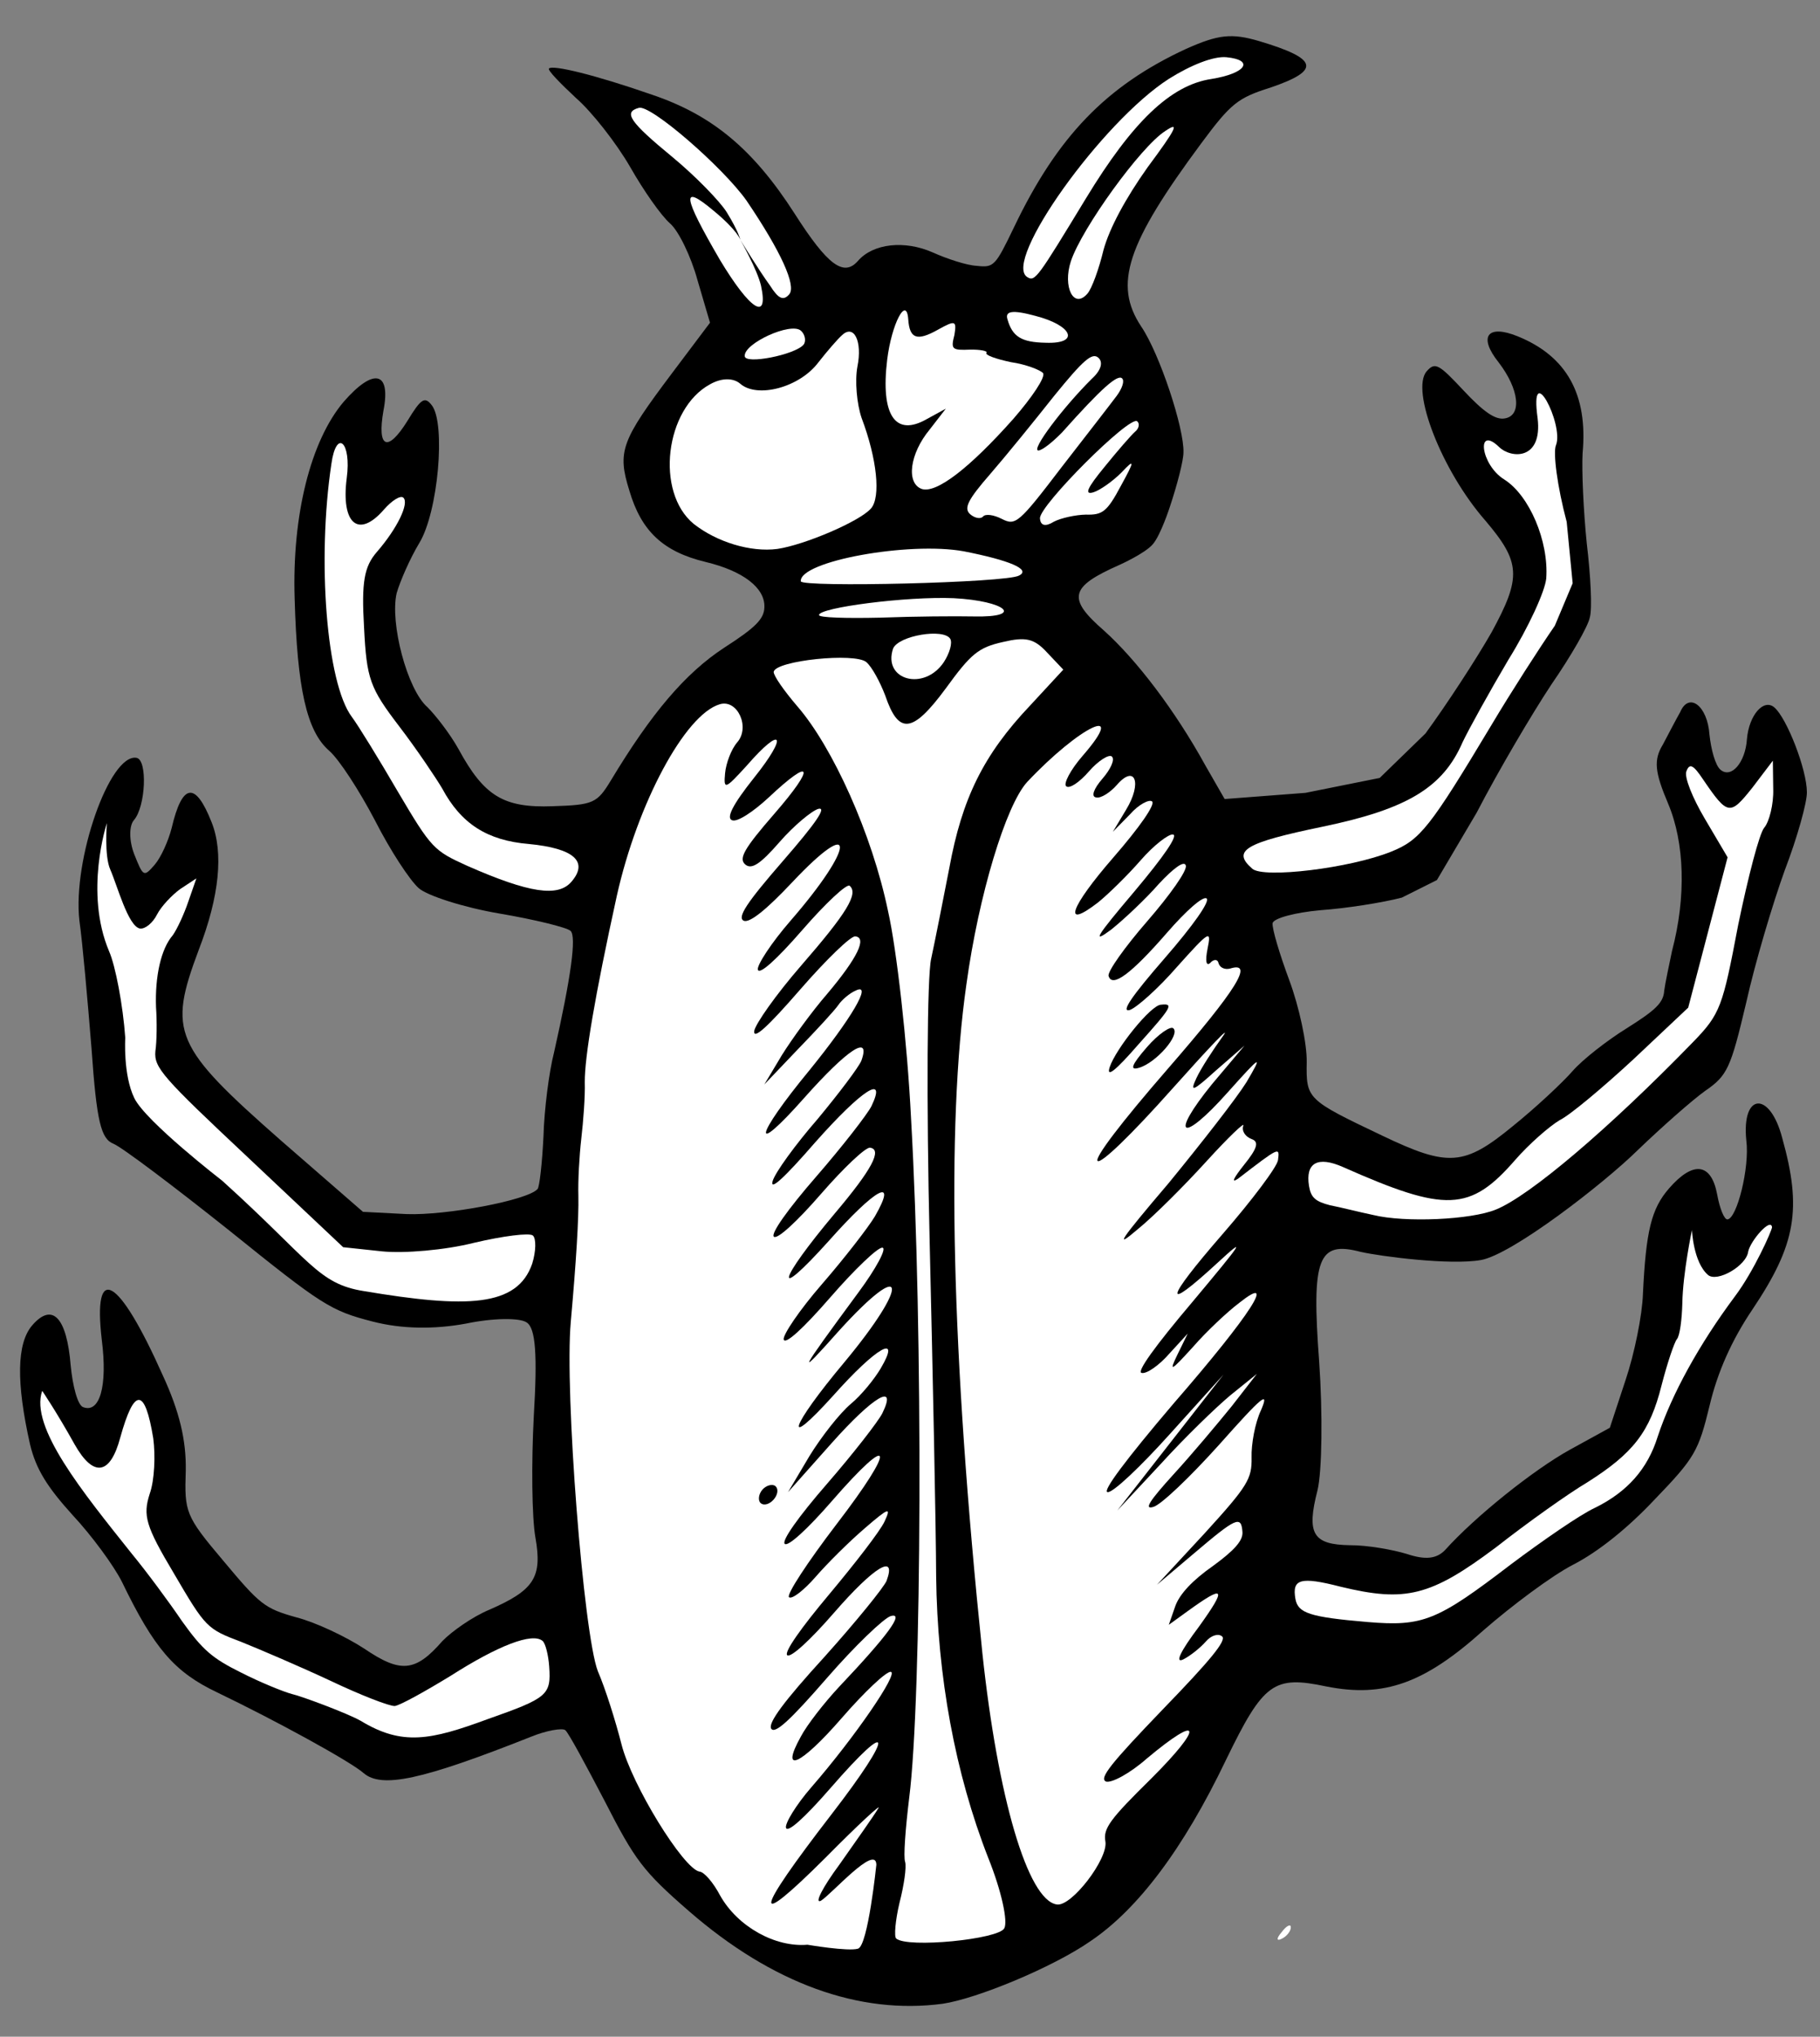
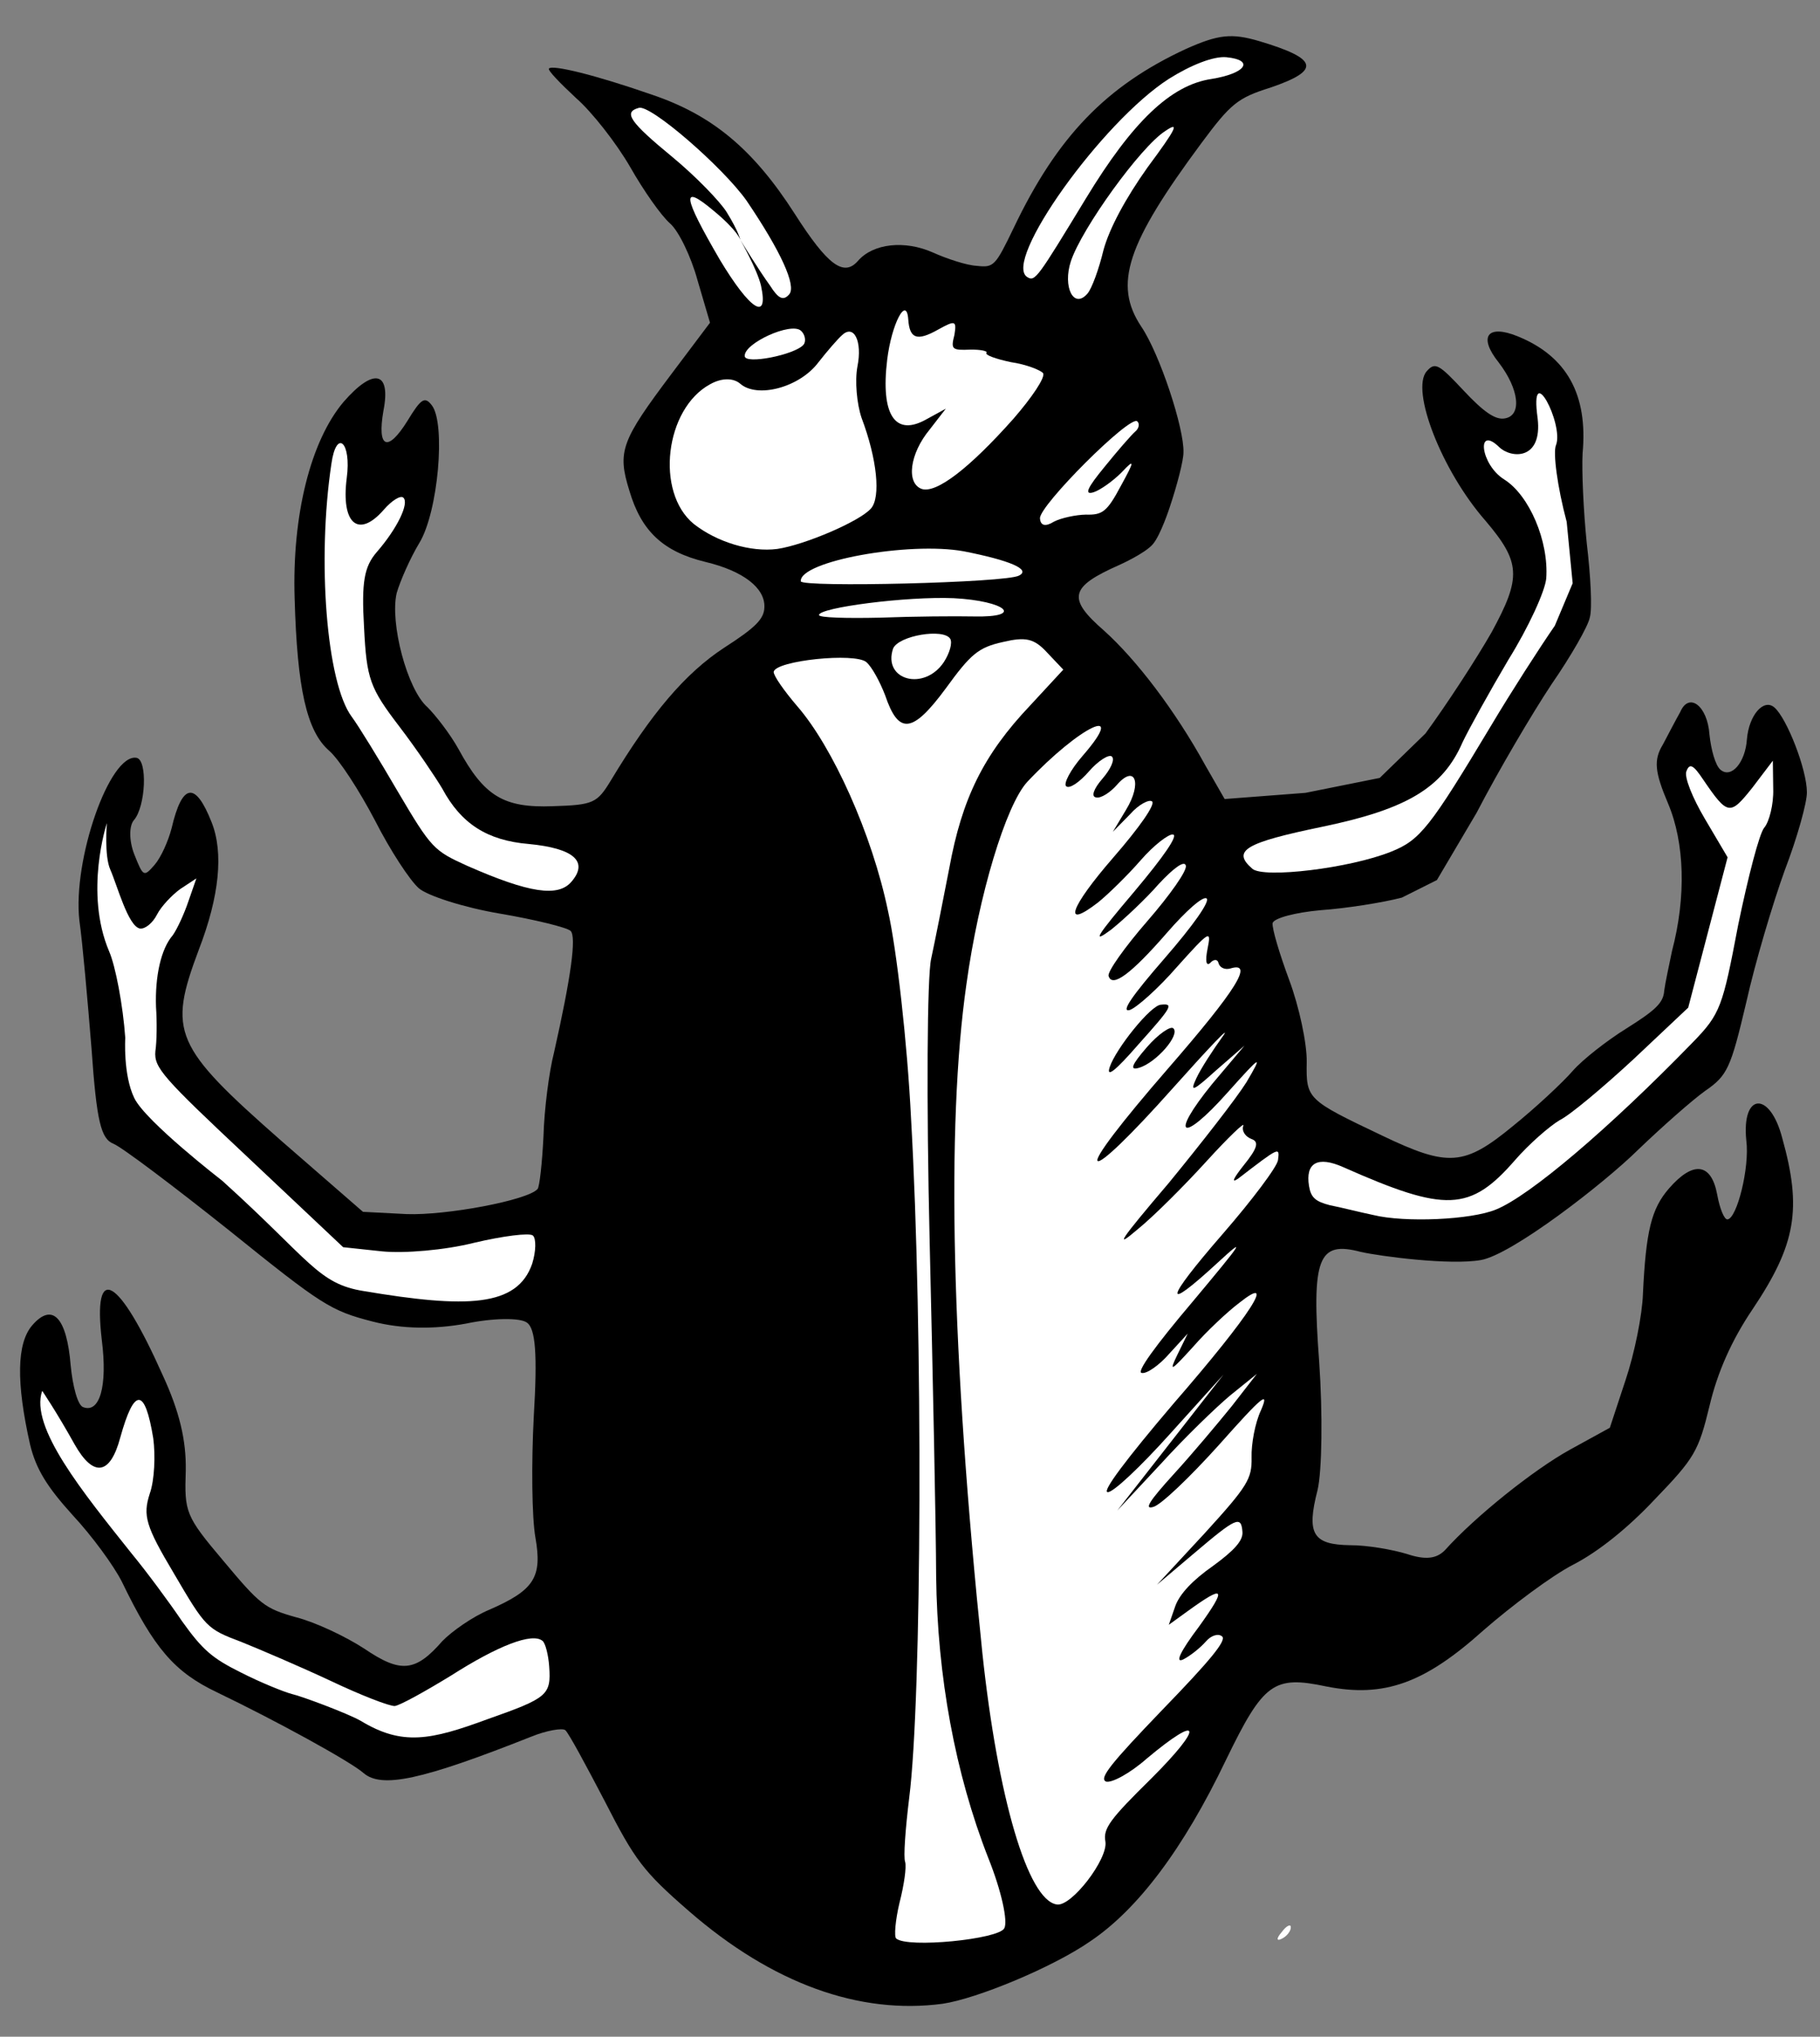
<svg xmlns="http://www.w3.org/2000/svg" version="1.1" viewBox="49.5 60.75 265.5 297" width="265.5" height="297">
  <rect x="49.5" y="60.75" width="265.5" height="297" fill="#808080" stroke="none" />
  <defs>
    <clipPath id="artboard_clip_path">
      <path d="M 49.5 60.75 L 315 60.75 L 315 346.5 L 299.915 357.75 L 49.5 357.75 Z" />
    </clipPath>
  </defs>
  <g id="Beetle" stroke="none" stroke-opacity="1" fill-opacity="1" stroke-dasharray="none" fill="none">
    <title>Beetle</title>
    <g id="Beetle_Art" clip-path="url(#artboard_clip_path)">
      <title>Art</title>
      <g id="Group_113">
        <g id="Graphic_139">
          <path d="M 233.197 66.748 C 229.165 65.559 227.244 65.77 222.515 67.882 C 210.891 73.262 203.743 80.652 197.395 93.948 C 194.691 99.556 194.476 99.803 191.978 99.514 C 190.581 99.456 187.649 98.5 185.571 97.562 C 181.496 95.756 176.884 96.234 174.663 98.789 C 172.585 101.179 170.216 99.41 165.435 91.925 C 159.352 82.44 153.356 77.518 144.634 74.566 C 136.302 71.665 130.081 70.165 129.579 70.742 C 129.364 70.989 131.199 72.873 133.518 75.034 C 135.826 77.04 139.396 81.591 141.421 85.088 C 143.364 88.513 145.945 92.204 147.264 93.35 C 148.5 94.425 150.31 98.169 151.246 101.588 L 153.075 107.808 L 147.478 115.245 C 140.113 125.05 139.521 126.562 141.318 132.321 C 143.042 138.161 146.196 141.192 152.417 142.693 C 157.929 144.011 161.122 146.497 161.008 149.292 C 160.972 150.998 159.743 152.245 155.15 155.198 C 149.449 158.926 144.516 164.768 138.619 174.548 C 136.606 177.863 136.082 178.132 130.134 178.315 C 122.953 178.585 120.122 176.848 116.39 169.986 C 115.15 167.75 113.025 165.034 111.86 163.877 C 108.892 161.297 106.354 151.565 107.367 147.236 C 107.865 145.498 109.334 142.144 110.652 139.962 C 113.432 135.432 114.541 122.503 112.498 119.858 C 111.477 118.536 110.953 118.805 108.94 122.12 C 106.017 126.815 104.494 126.07 105.432 120.662 C 106.574 114.853 103.983 114.338 99.612 119.366 C 94.822 125.043 92.093 135.84 92.482 148.045 C 92.853 161.103 94.219 167.356 97.517 170.222 C 99 171.512 101.954 176.105 104.187 180.362 C 106.431 184.773 109.291 189.14 110.61 190.287 C 111.846 191.362 117.154 193.081 122.325 193.958 C 127.496 194.835 132.144 195.981 132.721 196.483 C 133.627 197.271 132.804 203.212 130.322 214.225 C 129.592 217.063 128.89 222.531 128.78 226.487 C 128.587 230.372 128.208 233.805 127.921 234.134 C 126.488 235.783 114.566 238.01 108.822 237.792 L 102.451 237.464 L 90.581 227.145 C 74.826 213.305 73.987 211.274 78.49 199.268 C 81.506 191.47 82.143 185.078 80.361 180.634 C 78.009 174.683 76.089 174.895 74.538 181.506 C 74.051 183.398 72.98 185.796 72.048 186.867 C 70.472 188.681 70.39 188.609 69.074 185.295 C 68.317 183.335 68.321 181.167 69.037 180.342 C 70.757 178.364 71.053 171.531 69.409 171.258 C 65.492 170.603 60.076 186.156 61.081 194.989 C 61.533 198.132 62.28 206.596 62.847 213.601 C 63.601 224.387 64.236 226.82 66.067 227.543 C 67.343 228.074 74.944 233.813 82.897 240.147 C 96.515 251.117 97.73 251.884 103.88 253.467 C 108.137 254.563 112.863 254.619 117.525 253.752 C 121.417 252.937 125.362 252.894 126.34 253.6 C 127.638 254.438 127.907 258.29 127.371 267.231 C 127.003 274.147 127.09 282.037 127.603 284.943 C 128.629 290.756 127.443 292.619 120.907 295.476 C 118.424 296.501 115.4 298.648 114.028 300.06 C 110.087 304.594 107.93 304.745 102.647 301.166 C 99.97 299.418 95.566 297.326 92.728 296.595 C 88.069 295.295 87.41 294.722 82.087 288.358 C 76.518 281.78 76.403 281.246 76.599 275.194 C 76.677 270.776 75.687 266.587 73.225 261.262 C 66.797 246.847 63.009 244.712 64.351 256.154 C 65.216 262.983 64.016 266.861 61.63 265.944 C 60.838 265.69 60.099 262.877 59.812 259.878 C 59.245 252.872 57.152 250.618 54.214 253.998 C 51.921 256.636 51.857 262.369 53.88 271.363 C 54.755 275.018 56.407 277.612 60.098 281.69 C 62.944 284.742 66.113 289.088 67.281 291.407 C 71.988 301.142 74.937 304.575 81.184 307.544 C 89.756 311.667 100.543 317.571 102.521 319.291 C 105.159 321.584 111.032 320.321 126.927 314.023 C 129.184 313.091 131.556 312.693 131.969 313.051 C 132.463 313.481 134.954 318.107 137.725 323.41 C 142.12 332.006 143.317 333.625 149.994 339.429 C 162.193 350.034 174.897 354.565 187.016 352.943 C 191.997 352.208 203.058 347.641 208.522 343.853 C 215.473 339.186 222.133 330.359 228.349 317.382 C 233.829 306.083 235.306 305.051 243.007 306.68 C 251.406 308.338 257.297 306.223 265.892 298.499 C 270.052 294.879 275.864 290.524 279.003 288.911 C 282.665 287.029 286.989 283.553 290.88 279.41 C 296.727 273.349 297.279 272.382 298.901 265.688 C 300.036 260.886 302.107 256.173 305.195 251.622 C 311.504 242.2 312.381 237.029 309.491 226.702 C 307.691 219.783 303.531 220.074 304.252 227.069 C 304.758 230.982 302.882 238.468 301.495 238.565 C 301.033 238.597 300.38 237.017 300.004 234.953 C 299.136 230.291 296.484 230.012 292.973 234.051 C 290.393 237.018 289.613 240.247 289.17 249.413 C 289.077 252.517 287.924 258.171 286.642 261.977 L 284.342 268.951 L 278.527 272.145 C 273.235 275.07 264.729 281.858 260.275 286.814 C 259.046 288.062 257.434 288.252 254.739 287.356 C 252.682 286.726 248.919 286.06 246.443 286.078 C 241.018 285.993 240.057 284.435 241.701 278.049 C 242.36 275.293 242.466 266.847 241.938 259.297 C 240.8 244.125 241.789 241.656 248.02 243.31 C 250.93 243.958 260.992 245.279 265.52 244.496 C 270.049 243.713 283.405 233.404 288.475 228.404 C 291.957 225.064 296.332 221.197 298.249 219.824 C 301.499 217.584 301.968 216.544 304.238 206.941 C 305.534 201.121 308.106 192.502 309.858 187.657 C 311.692 182.884 313.113 177.752 313.088 176.283 C 313.087 172.954 310.166 165.494 308.352 163.918 C 306.786 162.556 304.637 165.029 304.34 168.534 C 304.114 171.956 302.036 174.346 300.47 172.985 C 299.728 172.34 299.105 170.061 298.871 167.832 C 298.58 163.672 295.882 161.615 294.617 164.568 C 294.066 165.536 292.973 167.625 292.085 169.313 C 290.695 171.578 290.896 173.345 292.842 177.931 C 295.255 183.646 295.496 191.526 293.415 199.414 C 293.011 201.377 292.423 204.051 292.273 205.222 C 292.166 207.011 290.926 208.104 286.773 210.717 C 283.953 212.462 280.356 215.269 278.923 216.917 C 277.49 218.566 273.567 222.247 270.195 224.96 C 263.094 230.798 260.783 230.96 251.171 226.367 C 240.119 221.102 240.037 221.03 240.122 215.605 C 240.164 212.892 239.017 207.553 237.586 203.705 C 236.156 199.856 235.045 196.14 235.145 195.359 C 235.327 194.65 238.366 193.818 242.136 193.477 C 245.834 193.218 251.194 192.379 254.007 191.64 L 259.114 189.083 L 264.91 179.265 C 268.116 173.08 273.031 164.762 275.832 160.54 C 278.645 156.472 281.199 152.036 281.421 150.781 C 281.797 149.517 281.535 144.657 280.975 139.974 C 280.487 135.208 280.231 129.342 280.367 126.855 C 281.161 118.284 278.061 112.694 270.89 109.789 C 266.507 108.005 265.085 109.808 268.139 113.62 C 271.121 117.515 271.544 121.356 269.018 121.765 C 267.642 122.016 265.932 120.82 263.004 117.695 C 259.406 113.844 258.84 113.496 257.621 114.897 C 255.257 117.618 259.795 129.378 266.189 136.672 C 271.336 142.738 271.487 144.896 267.095 152.945 C 264.888 156.815 260.553 163.466 257.444 167.71 L 250.772 174.19 L 239.933 176.366 L 228.151 177.268 L 225.33 172.355 C 220.896 164.304 215.272 156.955 210.563 152.717 C 205.123 147.988 205.549 146.332 212.833 143.113 C 212.833 143.113 216.501 141.469 217.663 140.124 C 218.825 138.779 220.142 134.705 220.142 134.705 C 221.231 131.455 222.144 127.907 222.141 126.746 C 222.283 123.252 218.652 112.281 215.978 108.364 C 211.91 102.223 213.822 96.36 224.789 81.581 C 229.034 75.864 230.059 75.019 234.832 73.524 C 242.242 70.992 241.815 69.319 233.197 66.748 Z" fill="black" />
        </g>
        <g id="Graphic_138">
          <path d="M 226.228 72.267 L 226.228 72.267 C 231.28 71.449 232.538 69.503 228.406 69.095 C 226.535 68.917 223.221 70.232 220.032 72.236 C 210.25 78.494 195.655 98.947 199.371 101.164 C 200.504 101.859 200.851 101.293 207.934 89.65 C 214.669 78.572 220.251 73.15 226.228 72.267 Z" fill="#FFFFFF" />
        </g>
        <g id="Graphic_137">
          <path d="M 276.49 125.655 L 276.49 125.655 C 277.672 122.631 272.582 112.867 273.808 121.749 C 274.529 127.853 269.979 127.648 268.204 125.952 C 264.811 122.654 265.464 128.517 268.944 130.673 C 272.589 132.973 275.456 139.663 275.063 145.11 C 274.884 146.981 272.466 152.259 269.543 156.954 C 266.774 161.638 263.75 167.114 262.873 168.956 C 260.007 175.582 254.808 178.733 242.446 181.3 C 231.151 183.639 229.141 184.786 232.191 187.437 C 233.839 188.87 246.431 187.37 252.455 184.936 C 256.672 183.247 258.094 181.445 267.108 166.415 C 269.949 161.648 274.069 155.244 276.318 151.99 L 278.918 145.802 L 278.047 136.85 C 276.684 131.758 276.021 126.695 276.49 125.655 Z" fill="#FFFFFF" />
        </g>
        <g id="Graphic_136">
          <path d="M 210.475 97.214 C 209.816 99.969 208.778 102.829 208.133 103.571 C 206.127 105.879 204.503 102.586 205.713 98.863 C 207.311 94.029 215.923 82.123 219.481 79.861 C 221.624 78.395 221.155 79.435 216.909 85.151 C 213.667 89.713 211.339 94.057 210.475 97.214 Z" fill="#FFFFFF" />
        </g>
        <g id="Graphic_135">
          <path d="M 306.868 181.441 L 306.868 181.441 C 307.585 180.616 308.254 178.015 308.175 175.775 L 308.121 171.676 L 305.143 175.6 C 301.869 179.7 301.561 179.721 297.937 174.401 C 296.554 172.33 295.987 171.982 295.529 173.176 C 295.12 173.978 296.425 177.139 298.182 180.113 L 301.519 185.763 L 298.647 196.725 L 295.774 207.687 L 287.785 215.214 C 283.349 219.317 278.523 223.371 277.025 224.095 C 275.538 224.973 272.546 227.582 270.54 229.89 C 263.948 237.474 260.393 237.568 245.453 230.948 C 241.697 229.275 239.913 230.329 240.458 233.697 C 240.731 235.381 241.39 235.955 243.519 236.503 C 245.009 236.785 247.847 237.516 249.811 237.921 C 254.459 239.067 264.106 238.624 267.717 237.133 C 272.612 235.165 284.16 225.377 296.438 212.75 C 300.483 208.597 300.798 207.568 303.061 195.642 C 304.508 188.651 306.151 182.265 306.868 181.441 Z" fill="#FFFFFF" />
        </g>
        <g id="Graphic_134">
-           <path d="M 202.053 110.732 C 198.487 110.671 197.19 109.833 196.473 107.328 C 196.079 106.117 197.147 105.888 200.54 106.812 C 205.98 108.212 207.098 110.921 202.053 110.732 Z" fill="#FFFFFF" />
-         </g>
+           </g>
        <g id="Graphic_133">
-           <path d="M 208.769 115.991 C 204.57 120.156 199.823 126.449 200.984 126.445 C 201.6 126.402 203.137 125.133 204.438 123.803 C 210.253 117.281 212.517 115.342 213.177 115.915 C 213.589 116.273 213.202 117.384 212.425 118.445 C 211.575 119.588 207.953 124.254 204.331 128.921 C 198.09 137.099 197.65 137.439 195.643 136.418 C 194.439 135.806 193.267 135.656 192.909 136.068 C 192.55 136.48 191.687 136.308 191.027 135.735 C 190.038 134.875 190.722 133.588 193.947 129.879 C 196.168 127.324 200.374 122.152 203.29 118.464 C 207.497 113.293 208.808 112.117 209.715 112.906 C 210.457 113.55 210.152 114.733 208.769 115.991 Z" fill="#FFFFFF" />
-         </g>
+           </g>
        <g id="Graphic_132">
          <path d="M 215.113 123.676 C 214.529 124.182 212.523 126.49 210.599 128.869 C 208.102 131.909 207.632 132.948 208.997 132.543 C 209.983 132.242 211.9 130.869 213.129 129.622 C 215.074 127.55 215.024 127.941 213.032 131.564 C 210.98 135.423 210.313 135.857 207.909 135.793 C 206.439 135.818 204.304 136.277 203.258 136.815 C 201.996 137.6 201.287 137.417 201.211 136.339 C 201.082 134.49 214.324 121.254 215.396 122.186 C 215.808 122.544 215.625 123.253 215.113 123.676 Z" fill="#FFFFFF" />
        </g>
        <g id="Graphic_131">
          <path d="M 197.332 121.823 C 190.944 129.005 186.096 132.751 183.957 132.049 C 181.652 131.203 182.203 126.907 185.131 123.373 L 187.474 120.345 L 184.715 121.854 C 180.1 124.499 177.942 121.321 178.922 113.201 C 179.563 107.969 181.748 103.79 181.996 107.334 C 182.19 110.108 183.229 110.577 186.357 108.81 C 188.891 107.394 189.055 107.537 188.733 109.573 C 188.185 111.701 188.35 111.845 191.052 111.733 C 192.521 111.708 193.621 111.941 193.406 112.188 C 193.12 112.518 194.786 113.098 196.986 113.563 C 199.176 113.875 201.326 114.731 201.667 115.172 C 202.018 115.766 200.055 118.691 197.332 121.823 Z" fill="#FFFFFF" />
        </g>
        <g id="Graphic_130">
          <path d="M 158.411 90.016 C 163.418 97.407 165.705 102.435 164.63 103.671 C 163.77 104.66 163.05 104.324 161.832 102.396 C 160.118 100.038 157.514 95.755 157.514 95.755 C 157.514 95.755 159.964 100.049 160.516 102.41 C 161.664 107.749 158.904 105.93 154.524 98.649 C 149.069 89.275 148.786 87.437 153.638 91.511 C 157.172 94.438 157.514 95.755 157.514 95.755 C 157.514 95.755 157.254 94.509 155.509 91.69 C 154.548 90.131 150.961 86.433 147.592 83.65 C 141.349 78.512 140.399 77.108 142.678 76.484 C 144.34 75.903 154.974 85.146 158.411 90.016 Z" fill="#FFFFFF" />
        </g>
        <g id="Graphic_129">
          <path d="M 174.58 114.201 C 174.186 116.319 174.494 119.626 175.179 121.669 C 177.459 127.703 178.001 133.239 176.568 134.888 C 174.92 136.784 166.876 140.211 162.891 140.799 C 158.978 141.305 154.072 139.79 150.714 137.16 C 145.048 132.524 146.519 120.344 153.083 116.788 C 154.796 115.817 156.502 115.852 157.491 116.712 C 159.964 118.862 166.123 117.27 168.885 113.593 C 170.164 111.955 171.741 110.142 172.325 109.636 C 174.066 107.966 175.328 110.51 174.58 114.201 Z" fill="#FFFFFF" />
        </g>
        <g id="Graphic_128">
          <path d="M 166.708 111.027 C 165.423 112.506 158.116 113.943 158.142 112.668 C 158.013 110.825 164.854 107.684 166.333 108.97 C 166.949 109.505 167.137 110.534 166.708 111.027 Z" fill="#FFFFFF" />
        </g>
        <g id="Graphic_127">
          <path d="M 198.156 144.681 C 196.372 145.735 166.382 146.439 166.318 145.514 C 166.113 142.587 182.091 139.689 190.089 141.142 C 196.762 142.456 199.951 143.782 198.156 144.681 Z" fill="#FFFFFF" />
        </g>
        <g id="Graphic_126">
-           <path d="M 302.589 249.791 L 302.589 249.791 C 305.352 246.114 307.962 240.252 308.002 239.707 C 307.822 238.249 304.885 241.656 304.531 243.23 C 304.291 245.337 299.973 247.806 298.654 246.66 C 296.511 244.797 296.32 240.118 296.32 240.118 C 296.32 240.118 294.996 246.374 294.918 250.792 C 294.853 253.197 294.553 255.54 294.123 256.035 C 293.765 256.447 292.737 259.461 291.884 262.772 C 290.19 269.548 287.776 272.659 281.029 276.925 C 278.352 278.505 272.304 282.799 267.754 286.369 C 258.191 293.541 254.536 294.416 245.086 292.135 C 239.173 290.613 237.962 291.007 238.475 293.913 C 238.852 295.977 240.518 296.557 249.007 297.28 C 257.106 297.952 259.137 297.113 269.94 288.848 C 274.501 285.433 279.965 281.644 282.14 280.64 C 286.931 278.292 289.869 274.913 291.323 270.243 C 293.368 264.062 297.352 256.815 302.589 249.791 Z" fill="#FFFFFF" />
-         </g>
+           </g>
        <g id="Graphic_125">
          <path d="M 191.528 150.642 C 188.969 150.588 182.856 150.629 177.914 150.819 C 173.045 150.928 168.934 150.828 168.984 150.437 C 168.909 149.359 181.798 147.683 188.632 147.98 C 196.247 148.376 199.049 150.812 191.528 150.642 Z" fill="#FFFFFF" />
        </g>
        <g id="Graphic_124">
          <path d="M 199.789 163.612 C 192.939 170.827 189.826 177.238 187.979 187.354 C 187.069 192.063 185.866 198.108 185.34 200.545 C 184.742 203.064 184.637 221.497 185.113 241.593 C 185.59 261.689 186.041 283.644 186.064 290.61 C 186.234 305.231 188.849 319.37 193.656 331.653 C 195.624 336.548 196.553 340.973 196.001 341.941 C 195.185 343.546 181.883 344.864 180.235 343.431 C 179.905 343.144 180.123 340.729 180.721 338.209 C 181.391 335.608 181.752 333.028 181.544 332.268 C 181.265 331.591 181.59 327.387 182.131 322.937 C 183.985 308.485 184.17 254.665 182.405 223.899 C 181.855 212.711 180.28 199.041 179.05 193.63 C 176.712 182.336 170.948 169.655 165.812 163.743 C 163.873 161.479 162.324 159.264 162.364 158.72 C 162.636 157.075 174.242 155.876 175.891 157.309 C 176.715 158.026 177.873 160.19 178.629 162.15 C 180.58 167.898 182.583 167.757 187.462 161.145 C 191.134 156.089 192.231 155.16 195.814 154.368 C 199.089 153.597 200.343 153.819 202.272 155.929 L 204.612 158.398 L 199.789 163.612 Z" fill="#FFFFFF" />
        </g>
        <g id="Graphic_123">
          <path d="M 207.427 170.975 C 205.636 173.036 204.615 175.043 205.027 175.401 C 205.521 175.831 206.997 174.799 208.359 173.232 C 209.72 171.666 211.279 170.706 211.691 171.064 C 212.186 171.494 211.512 172.934 210.294 174.336 C 209.076 175.737 208.618 176.93 209.399 177.031 C 210.108 177.213 211.513 176.263 212.444 175.192 C 215.096 172.142 216.142 174.933 213.781 178.814 L 211.84 182.047 L 214.369 179.47 C 215.587 178.069 217.157 177.262 217.569 177.621 C 218.064 178.05 215.742 181.387 211.944 185.756 C 205.567 193.092 204.407 196.425 209.695 192.339 C 211.16 191.153 213.987 188.4 215.922 186.174 C 217.785 184.031 219.988 182.329 220.616 182.44 C 221.397 182.54 219.362 185.547 214.93 190.811 C 209.352 197.395 208.728 198.445 211.598 196.309 C 213.505 194.782 216.7 191.772 218.563 189.628 C 220.724 187.31 222.272 186.195 222.48 186.955 C 222.759 187.632 220.151 191.298 216.855 195.09 C 213.559 198.882 211.022 202.465 211.22 203.071 C 211.729 204.816 214.455 202.845 219.758 196.745 C 222.552 193.53 225.032 191.344 225.526 191.774 C 226.021 192.204 223.556 195.705 219.4 200.486 C 214.599 206.009 212.983 208.367 214.277 208.044 C 215.262 207.743 218.469 204.887 221.192 201.754 C 226.004 196.386 226.229 196.292 225.653 199.12 C 225.309 200.847 225.446 201.689 226.03 201.184 C 226.531 200.607 227.147 200.564 227.273 201.252 C 227.47 201.857 228.19 202.194 228.95 201.986 C 232.512 200.885 229.864 205.096 219.833 216.636 C 212.954 224.55 209.128 229.617 209.622 230.047 C 210.117 230.477 214.398 226.384 220.5 219.532 C 225.956 213.421 229.274 209.937 227.862 211.894 C 226.451 213.851 224.703 216.528 224.029 217.969 C 223.019 220.13 223.542 219.861 226.892 216.839 L 231.052 213.22 L 226.333 218.814 C 219.988 226.613 221.913 227.562 228.588 220.05 C 233.542 214.516 233.768 214.423 231.346 218.541 C 229.885 220.888 224.769 227.44 219.989 233.27 C 212.835 241.667 211.996 242.965 215.357 240.098 C 217.776 238.148 222.261 233.654 225.497 230.098 C 228.732 226.543 231.2 224.203 230.864 224.923 C 230.609 225.715 231.208 226.525 232.082 226.851 C 233.193 227.238 232.95 228.184 230.954 230.646 C 229.46 232.531 229.052 233.334 230.087 232.642 C 236.186 227.957 236.186 227.957 235.935 229.91 C 235.846 230.846 232.163 235.748 227.863 240.694 C 219.336 250.503 219.075 252.302 227.076 244.93 C 231.44 240.908 230.877 241.722 223.518 250.52 C 217.94 257.104 215.26 260.853 216.041 260.953 C 216.751 261.136 218.596 259.845 220.029 258.197 L 222.763 255.218 L 221.273 258.264 C 219.987 260.909 220.284 260.734 223.519 257.178 C 225.526 254.87 228.578 252.025 230.269 250.745 C 235.844 246.329 232.083 252.321 220.69 265.428 C 213.678 273.66 210.282 278.233 211.063 278.333 C 211.773 278.516 215.839 274.67 220.149 269.878 L 227.981 261.202 L 220.236 271.111 L 212.49 281.021 L 218.828 274.229 C 222.278 270.426 226.846 266.004 228.967 264.23 L 232.851 261.094 L 229.157 265.842 C 227.09 268.387 223.303 272.91 220.641 275.805 C 217.191 279.608 216.353 280.905 217.718 280.5 C 218.786 280.271 223.067 276.178 227.306 271.468 C 233.694 264.286 234.718 263.44 233.454 266.393 C 232.576 268.235 232.021 271.371 232.079 273.302 C 232.14 276.395 231.517 277.445 225.262 284.308 L 218.279 291.841 L 223.761 287.2 C 229.826 282.053 230.575 281.691 230.748 284.157 C 230.834 285.389 229.616 286.791 226.448 289.102 C 223.496 291.167 221.622 293.156 220.97 294.905 L 220.003 297.682 L 222.73 295.711 C 228.183 291.768 228.524 292.209 224.432 297.914 C 221.598 301.674 220.864 303.351 222.136 302.72 C 223.182 302.182 224.648 300.996 225.436 300.089 C 226.153 299.265 227.21 298.881 227.787 299.383 C 228.446 299.956 226.092 302.831 219.088 310.056 C 211.51 317.94 209.801 320.073 210.84 320.542 C 211.632 320.796 214.32 319.37 216.799 317.184 C 224.771 310.51 225.137 312.42 217.466 320.079 C 211.454 325.996 210.39 327.387 210.756 329.296 C 211.165 331.823 205.773 338.858 203.655 338.464 C 199.43 337.83 195.056 322.885 192.809 301.829 C 188.28 258.094 187.515 225.012 190.479 204.289 C 192.276 191.234 196.241 178.183 199.333 174.793 C 207.043 166.589 214.162 163.227 207.427 170.975 Z" fill="#FFFFFF" />
        </g>
        <g id="Graphic_122">
          <path d="M 187.193 157.293 C 184.32 161.597 178.242 159.932 179.778 155.334 C 180.574 153.421 187.156 152.341 188.117 153.9 C 188.468 154.494 188.031 155.996 187.193 157.293 Z" fill="#FFFFFF" />
        </g>
        <g id="Graphic_121">
-           <path d="M 156.29 180.357 C 157.01 180.694 159.378 179.135 161.632 177.042 C 168.024 171.021 168.511 172.458 162.492 179.382 C 158.05 184.492 157.222 185.944 158.211 186.804 C 159.118 187.592 160.379 186.807 163.245 183.51 C 165.252 181.202 167.885 179.004 168.871 178.703 C 170.164 178.381 168.548 180.739 163.748 186.262 C 158.445 192.361 156.973 194.555 158.012 195.024 C 158.886 195.35 161.305 193.4 165.052 189.422 C 174.493 179.394 174.282 184.131 164.824 195.012 C 162.029 198.227 159.862 201.553 160.059 202.158 C 160.267 202.918 162.675 200.814 166.544 196.363 C 169.912 192.488 173.036 189.56 173.448 189.919 C 174.767 191.065 173.03 193.896 166.366 201.562 C 162.712 205.766 159.684 210.081 159.523 211.099 C 159.384 212.425 161.494 210.496 166.223 205.056 C 170.021 200.687 173.647 197.182 174.274 197.293 C 175.99 197.483 174.643 200.364 170.212 205.629 C 167.99 208.184 165.024 212.262 163.562 214.61 L 160.997 218.892 L 165.902 213.749 C 168.646 210.925 171.308 208.03 171.799 207.298 C 172.29 206.567 173.458 205.557 174.361 205.184 C 176.833 204.004 173.645 209.337 167.658 216.723 C 159.522 226.583 158.967 229.718 166.86 220.805 C 173.105 213.788 176.58 211.454 175.155 215.425 C 174.757 216.382 171.923 220.141 168.781 223.922 C 165.557 227.632 162.59 231.71 162.214 232.975 C 161.777 234.477 163.888 232.548 168.473 227.273 C 175.22 219.679 178.921 217.252 176.625 222.058 C 176.012 223.262 172.39 227.928 168.593 232.297 C 164.365 237.16 161.9 240.661 162.395 241.091 C 162.889 241.521 165.727 238.923 169.238 234.884 C 172.606 231.01 175.802 227.999 176.429 228.11 C 178.228 228.371 176.727 231.263 171.292 237.682 C 162.93 247.635 162.149 250.863 170.339 241.775 C 177.3 233.933 180.511 232.238 177.129 238.126 C 176.158 239.742 172.679 244.243 169.383 248.035 C 166.159 251.744 163.633 255.482 163.83 256.088 C 164.038 256.847 166.518 254.661 170.674 249.88 C 174.185 245.841 177.596 242.583 178.223 242.694 C 178.922 242.723 177.277 245.78 174.73 249.209 C 165.82 261.291 165.555 261.928 171.943 254.746 C 181.792 243.916 182.298 247.829 172.657 259.419 C 164.796 268.794 163.514 272.6 171.059 264.253 C 177.376 257.153 181.027 255.117 177.982 260.285 C 177.083 261.819 175.159 264.199 173.622 265.468 C 172.013 266.819 169.312 270.259 167.574 273.09 L 164.457 278.341 L 170.774 271.241 C 176.947 264.306 180.444 262.281 178.209 266.85 C 177.596 268.054 173.974 272.72 170.176 277.089 C 165.949 281.952 163.484 285.454 163.978 285.884 C 164.473 286.314 167.311 283.715 170.822 279.676 C 179.85 269.29 180.32 271.58 171.521 283.034 C 167.336 288.513 164.187 293.301 164.6 293.66 C 165.012 294.018 166.775 292.656 168.494 290.678 C 170.214 288.699 173.399 285.535 175.664 283.596 C 179.168 280.564 179.547 280.46 178.537 282.62 C 177.864 284.061 174.17 288.81 170.455 293.25 C 166.381 298.103 163.845 301.687 164.339 302.116 C 164.834 302.546 167.672 299.948 171.183 295.909 C 177.058 289.15 180.33 287.218 178.832 291.271 C 178.435 292.228 174.372 297.234 169.775 302.356 C 163.806 308.889 161.546 311.989 161.99 312.81 C 162.517 313.702 164.771 311.609 170.145 305.427 C 174.229 300.728 178.439 296.718 179.425 296.416 C 181.549 295.803 178.93 299.316 171.865 306.777 C 169.705 309.096 167.218 312.289 166.33 313.977 C 163.235 319.536 166.241 318.241 172.26 311.317 C 175.628 307.443 178.824 304.433 179.451 304.544 C 180.623 304.694 174.231 314.044 167.854 321.38 C 165.633 323.936 163.967 326.684 164.164 327.29 C 164.372 328.05 166.78 325.946 170.649 321.495 C 179.821 310.944 179.993 313.409 170.836 325.275 C 159.336 340.169 159.107 342.431 169.963 331.607 C 174.807 326.701 178.3 323.514 177.594 324.493 C 176.971 325.543 174.434 329.127 171.97 332.628 C 169.494 335.975 168.269 338.384 169.244 337.928 C 170.73 337.05 177.281 329.575 177.343 332.668 C 177.343 332.668 176.123 344.471 174.671 344.91 C 173.22 345.35 167.292 344.336 167.292 344.336 C 162.597 344.741 157.121 341.718 154.559 337.174 C 153.576 335.308 152.225 333.699 151.526 333.67 C 149.172 333.216 141.663 321.044 140.164 315.11 C 139.311 311.763 137.816 306.991 136.708 304.436 C 134.625 299.007 131.85 263.743 132.762 253.538 C 133.545 244.812 133.946 238.358 133.873 235.112 C 133.805 233.026 134.009 229.296 134.298 226.798 C 134.588 224.3 134.874 220.642 134.806 218.556 C 134.784 214.919 136.255 206.068 139.485 191.365 C 142.493 177.916 149.407 164.968 154.488 163.451 C 157.064 162.652 158.979 166.776 157.044 169.001 C 156.184 169.99 155.4 172.058 155.271 173.538 C 155.053 175.953 155.278 175.86 158.442 172.387 C 163.601 166.452 164.551 167.857 159.496 174.172 C 156.364 178.107 155.415 180.031 156.29 180.357 Z" fill="#FFFFFF" />
-         </g>
+           </g>
        <g id="Graphic_120">
          <path d="M 100.08 130.482 L 100.08 130.482 C 100.792 125.167 98.566 123.233 97.843 128.393 C 95.731 142.476 97.135 160.339 100.809 165.269 C 101.748 166.52 104.805 171.493 107.533 176.18 C 112.451 184.507 112.781 184.793 117.658 187.007 C 126.764 191.015 130.907 191.577 132.841 189.352 C 135.421 186.384 133.195 184.45 126.648 183.824 C 120.574 183.319 116.765 180.876 114.005 175.727 C 113.127 174.24 110.359 170.098 107.718 166.644 C 103.456 161.058 102.98 159.775 102.606 152.215 C 102.225 145.661 102.608 143.389 104.471 141.245 C 107.48 137.783 109.236 134.099 108.329 133.311 C 107.917 132.953 106.656 133.738 105.509 135.057 C 101.783 139.343 99.228 137.122 100.08 130.482 Z" fill="#FFFFFF" />
        </g>
        <g id="Graphic_119">
          <path d="M 65.09 180.781 L 65.09 180.781 C 65.09 180.781 61.752 190.837 65.421 199.486 C 66.342 201.589 67.44 207.319 67.774 212.095 C 67.774 212.095 67.438 217.462 69.092 220.877 C 70.746 224.292 81.928 232.938 81.928 232.938 C 94.819 244.578 95.863 247.966 102.61 249.026 C 117.524 251.529 124.946 251.375 127.135 245.028 C 127.704 243.208 127.729 241.348 127.234 240.918 C 126.74 240.488 122.827 240.994 118.638 241.983 C 114.377 243.056 108.45 243.547 105.254 243.229 L 99.56 242.621 L 85.719 229.576 C 73.207 217.831 71.949 216.448 72.167 214.033 C 72.379 212.625 72.41 209.758 72.26 207.601 C 72.101 203.122 72.982 199.112 74.702 197.133 C 75.336 196.237 76.346 194.076 76.987 192.174 L 78.148 188.841 L 75.779 190.4 C 74.6 191.257 73.013 192.916 72.401 194.12 C 71.788 195.324 70.692 196.252 69.911 196.152 C 68.183 195.809 66.615 189.892 65.587 187.548 C 64.689 185.54 65.09 180.781 65.09 180.781 Z" fill="#FFFFFF" />
        </g>
        <g id="Graphic_118">
          <path d="M 129.616 303.77 L 129.616 303.77 C 129.498 302.075 129.071 300.402 128.659 300.044 C 127.175 298.754 122.127 300.733 115.308 305.081 C 111.596 307.353 107.945 309.389 107.103 309.525 C 106.332 309.579 102.114 307.939 97.71 305.847 C 93.388 303.826 87.482 301.297 84.694 300.176 C 79.684 298.281 79.52 298.138 74.86 290.18 C 70.738 283.268 70.322 281.749 71.339 278.581 C 72.052 276.596 72.184 272.948 71.857 270.493 C 70.641 263.069 69.09 263.022 67.048 270.365 C 65.577 275.887 63.122 276.214 60.383 271.373 C 57.727 266.604 55.657 263.568 55.657 263.568 C 53.799 268.833 61.567 278.335 68.696 287.282 C 70.811 289.844 74.144 294.333 76.043 297.142 C 79.047 301.345 80.448 302.563 84.699 304.666 C 87.508 306.096 90.934 307.482 92.117 307.786 C 93.453 308.08 100.195 310.589 102.13 311.692 C 108.194 315.371 112.328 314.502 120.63 311.444 C 129.395 308.354 129.907 307.931 129.616 303.77 Z" fill="#FFFFFF" />
        </g>
        <g id="Graphic_117">
          <path d="M 236.519 343.443 C 235.699 343.888 235.666 343.425 236.455 342.519 C 237.16 341.54 237.838 341.261 237.798 341.805 C 237.831 342.268 237.268 343.081 236.519 343.443 Z" fill="#FFFFFF" />
        </g>
        <g id="Graphic_116">
          <path d="M 218.867 207.259 C 217.398 207.284 212.271 213.681 211.376 216.376 C 210.867 217.96 212.189 216.939 215.557 213.064 C 220.44 207.613 220.788 207.047 218.867 207.259 Z" fill="black" />
        </g>
        <g id="Graphic_115">
          <path d="M 216.822 213.44 C 214.529 216.078 214.275 216.87 215.64 216.465 C 218.145 215.748 221.728 211.626 220.656 210.695 C 220.244 210.337 218.47 211.545 216.822 213.44 Z" fill="black" />
        </g>
        <g id="Graphic_114">
          <path d="M 160.716 277.983 C 160.143 278.642 160.054 279.578 160.466 279.936 C 160.96 280.366 161.792 280.075 162.365 279.416 C 162.938 278.757 163.11 277.893 162.615 277.463 C 162.203 277.105 161.29 277.323 160.716 277.983 Z" fill="black" />
        </g>
      </g>
    </g>
  </g>
</svg>